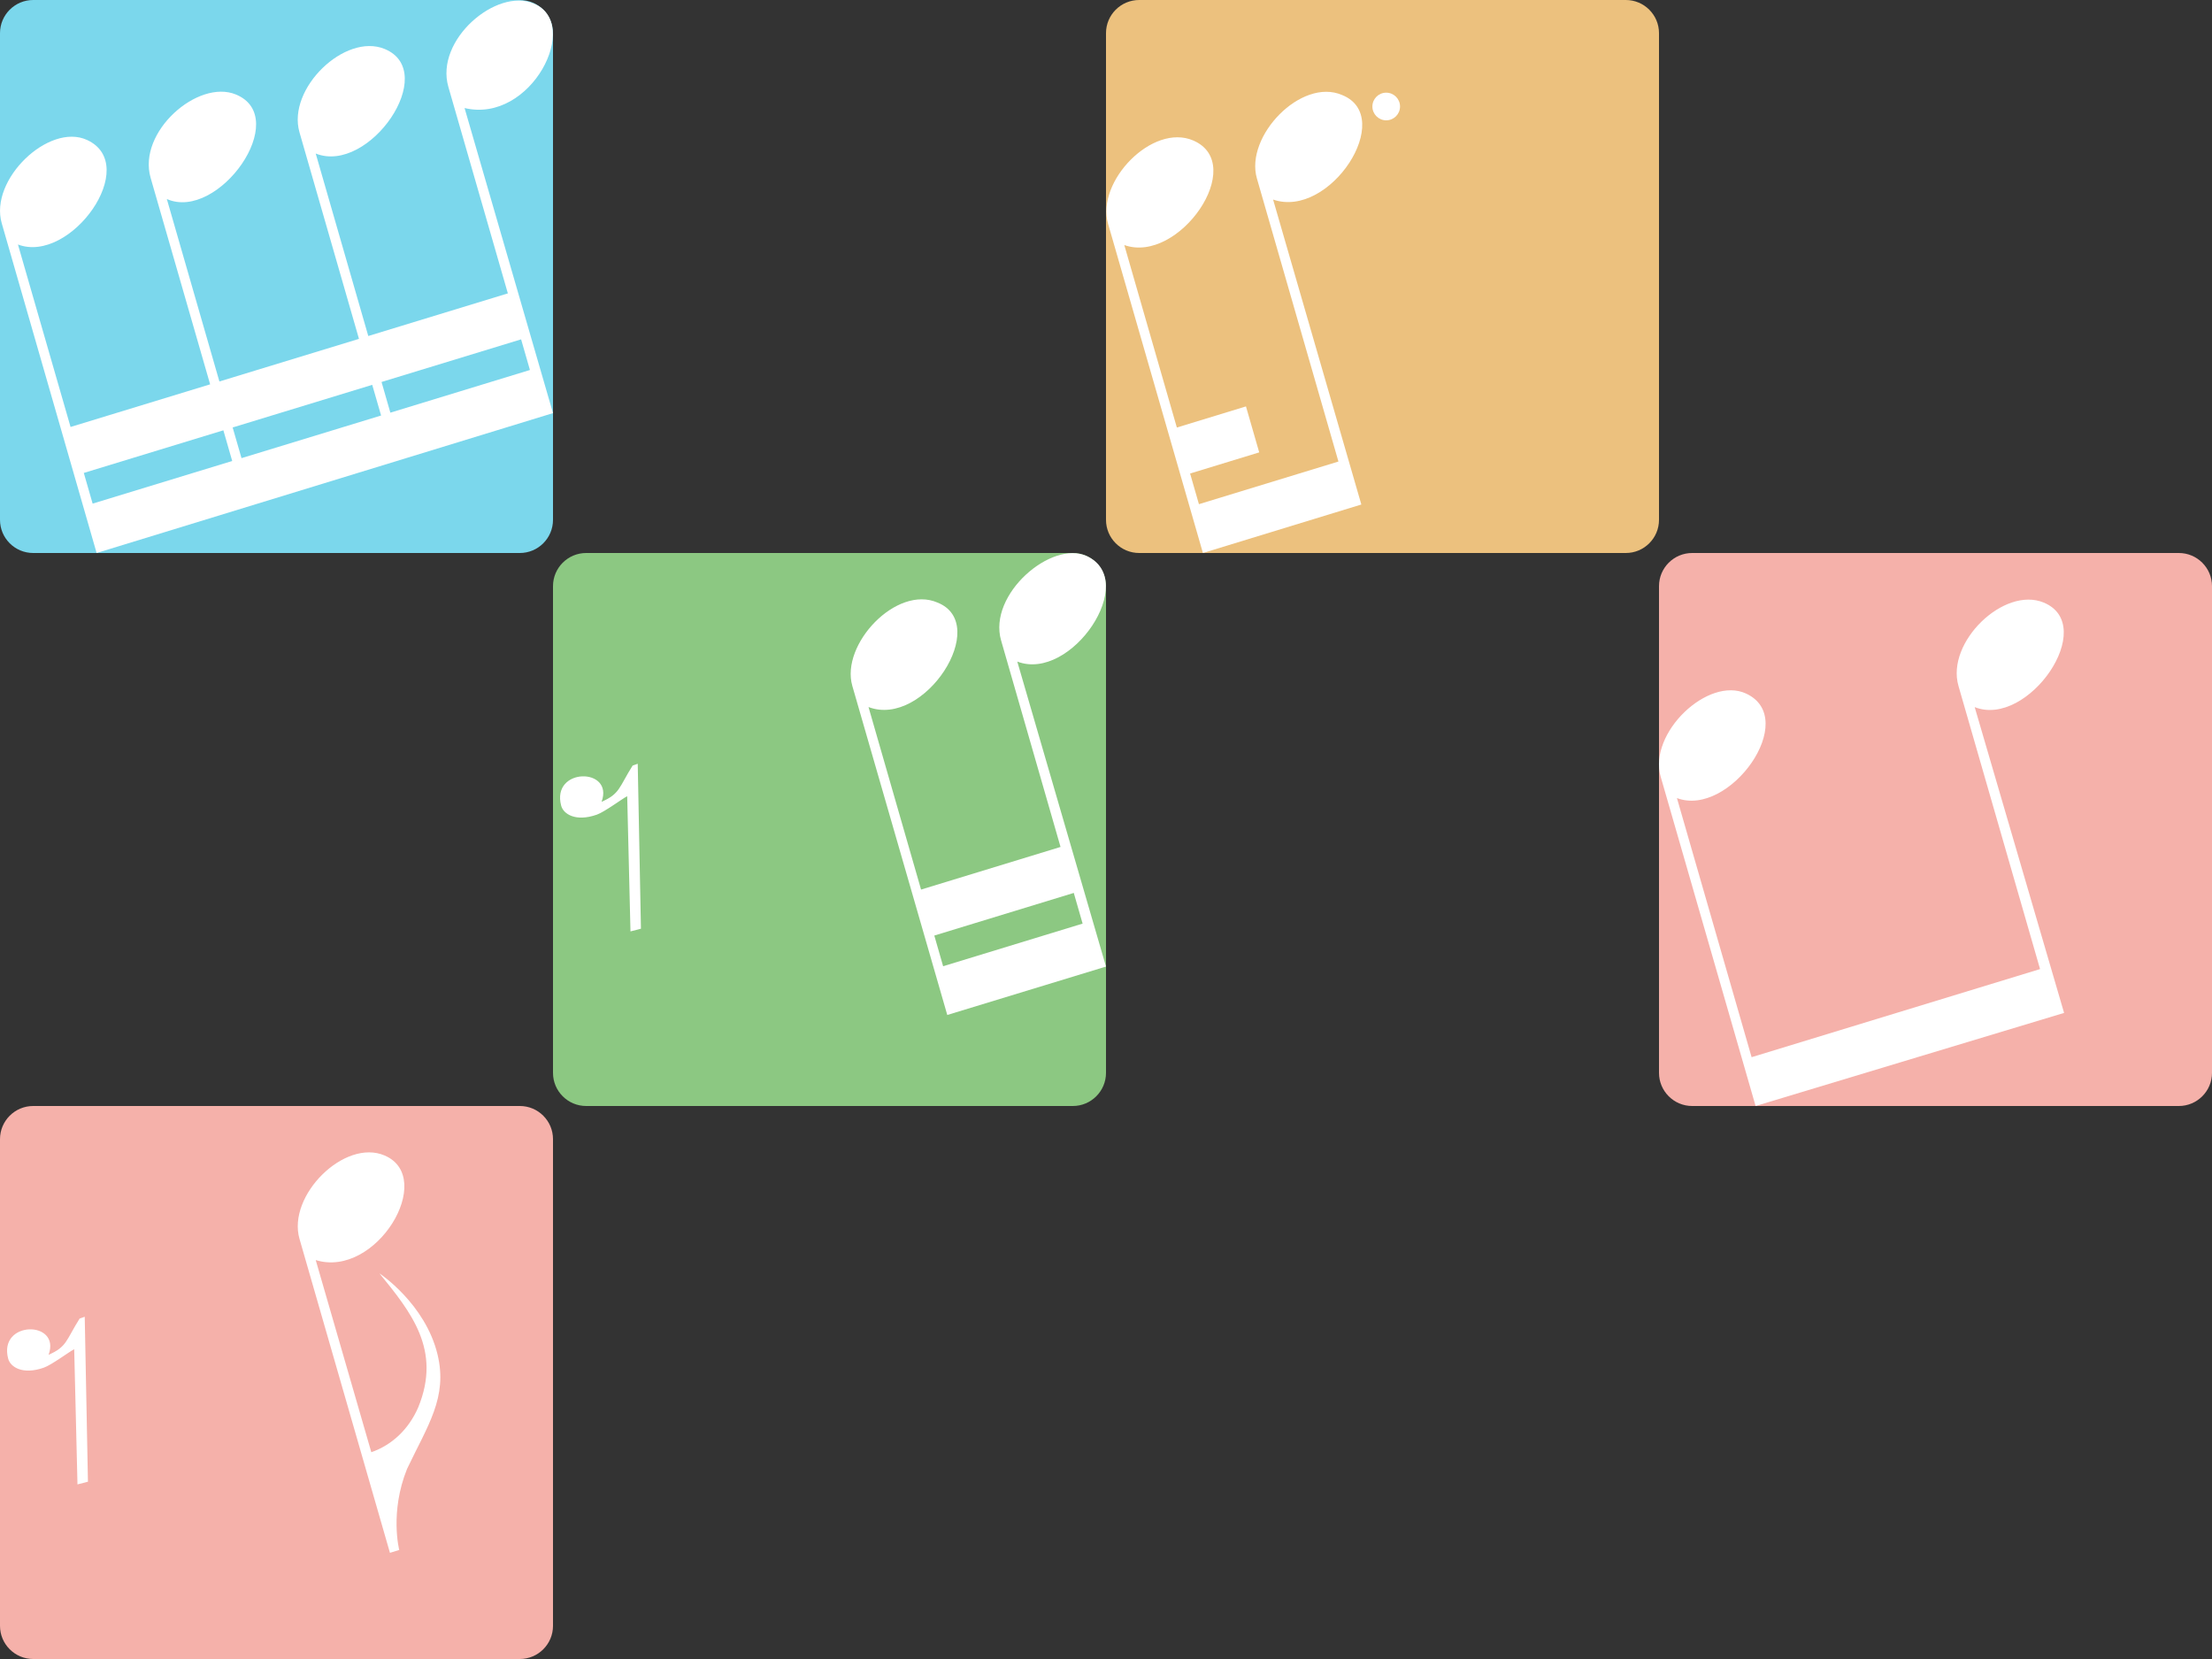
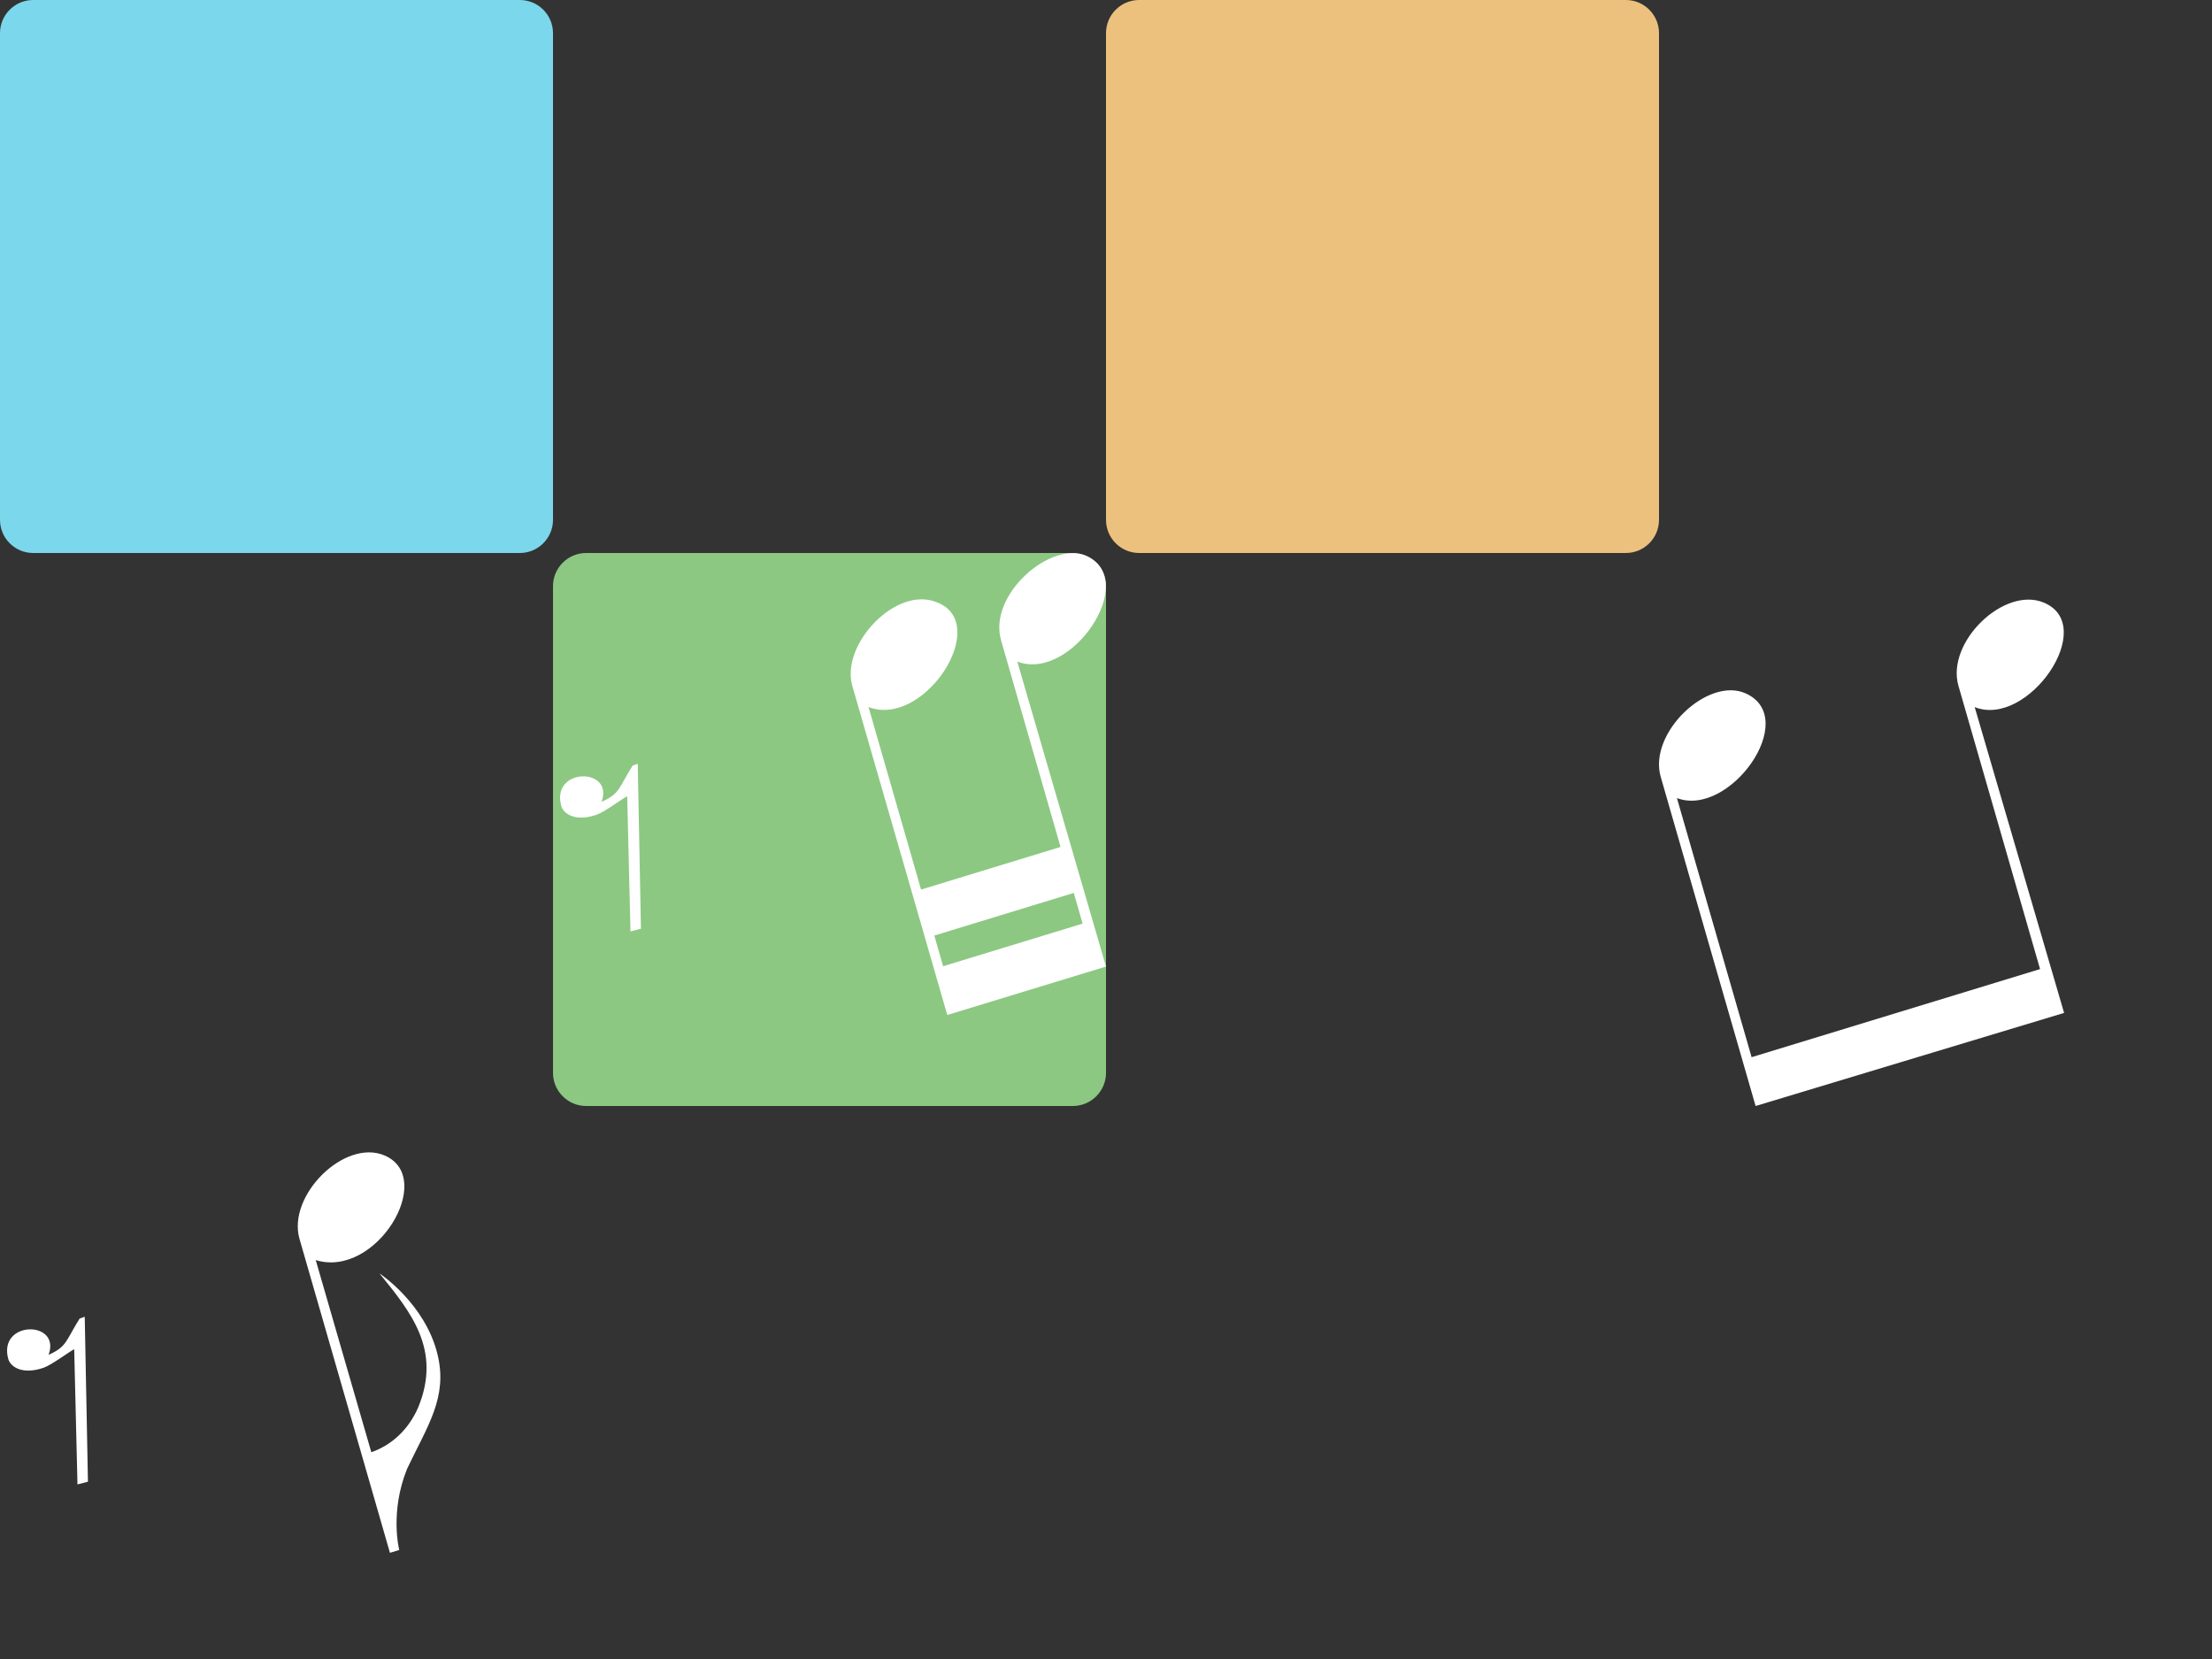
<svg xmlns="http://www.w3.org/2000/svg" version="1.1" x="0px" y="0px" width="400px" height="300px" viewBox="0 0 400 300" enable-background="new 0 0 400 300" xml:space="preserve">
  <rect x="0" y="0" width="400" height="300" fill="#333333" stroke="none" />
-   <path fill-rule="evenodd" clip-rule="evenodd" fill="#F5B1AA" d="M100,294c0,3.313-2.687,6-6,6H6c-3.313,0-6-2.687-6-6v-88  c0-3.313,2.687-6,6-6h88c3.313,0,6,2.687,6,6V294z" />
  <path fill="#FFFFFF" d="M79.129,244.965c-2.213-9.227-10.51-14.696-10.51-14.696c5.736,7.056,11.261,13.849,7.009,24.229  c-1.756,4.039-4.806,6.827-8.482,8.109l-10.052-34.744c10.948,3.387,21.839-14.852,12.481-18.904  c-7.241-3.136-17.674,7.23-15.417,15.066l16.357,56.773l1.682-0.515c0,0-1.764-6.779,1.411-14.659  C77.319,257.808,80.987,252.71,79.129,244.965z" />
  <path fill="#FFFFFF" d="M8.784,244.99c3.333-1.445,3.137-2.613,5.617-6.554l0.921-0.323l0.582,29.827l-1.894,0.489l-0.592-24.451  c-0.834,0.417-4.102,2.852-5.488,3.337c-3.885,1.365-6.059-0.149-6.448-1.609C-0.375,238.738,11.086,238.738,8.784,244.99z" />
-   <path fill-rule="evenodd" clip-rule="evenodd" fill="#F5B1AA" d="M400,194c0,3.313-2.687,6-6,6h-88c-3.313,0-6-2.687-6-6v-88  c0-3.313,2.687-6,6-6h88c3.313,0,6,2.687,6,6V194z" />
  <path fill-rule="evenodd" clip-rule="evenodd" fill="#FFFFFF" d="M373.253,183.166l-16.165-55.298  c9.646,3.845,22.484-14.753,12.479-18.906c-7.171-2.978-17.695,7.164-15.416,15.066l14.757,51.212l-52.161,15.934l-13.504-46.857  c9.514,3.604,22.351-14.375,12.484-18.908c-6.864-3.155-17.702,7.146-15.417,15.066L317.468,200L373.253,183.166z" />
  <path fill-rule="evenodd" clip-rule="evenodd" fill="#ECC17E" d="M300,94c0,3.313-2.687,6-6,6h-88c-3.313,0-6-2.687-6-6V6  c0-3.313,2.687-6,6-6h88c3.313,0,6,2.687,6,6V94z" />
-   <circle fill="#FFFFFF" cx="250.671" cy="19.259" r="2.5" />
-   <path fill-rule="evenodd" clip-rule="evenodd" fill="#FFFFFF" d="M246.174,91.232l-15.957-55.145  c10.287,3.573,22.288-14.975,12.475-18.905c-7.376-3.195-17.604,7.447-15.409,15.067l14.748,51.212l-25.226,7.71l-1.597-5.545  l12.499-3.82l-2.396-8.315l-12.498,3.82l-9.503-32.999c9.88,3.527,22.411-14.605,12.475-18.904  c-7.365-3.187-17.618,7.398-15.409,15.065L217.526,100L246.174,91.232z" />
  <path fill-rule="evenodd" clip-rule="evenodd" fill="#8CC882" d="M200,194c0,3.313-2.687,6-6,6h-88c-3.313,0-6-2.687-6-6v-88  c0-3.313,2.687-6,6-6h88c3.313,0,6,2.687,6,6V194z" />
  <path fill-rule="evenodd" clip-rule="evenodd" fill="#FFFFFF" d="M196.508,100.55c-6.383-2.923-17.876,6.932-15.481,15.251  l10.752,37.354l-25.221,7.709l-9.502-33.007c10.093,3.855,22.245-14.986,12.473-18.895c-7.406-3.215-17.564,7.562-15.404,15.065  l17.173,59.514L200,174.787l-16.041-55.152C193.708,123.378,206.129,104.955,196.508,100.55z M195.771,167.017l-25.224,7.709  l-1.594-5.548l25.22-7.709L195.771,167.017z" />
  <path fill="#FFFFFF" d="M108.784,144.99c3.333-1.445,3.137-2.613,5.617-6.554l0.921-0.323l0.582,29.827l-1.894,0.489l-0.592-24.451  c-0.834,0.417-4.102,2.852-5.488,3.337c-3.885,1.365-6.059-0.149-6.448-1.609C99.625,138.738,111.086,138.738,108.784,144.99z" />
  <path fill-rule="evenodd" clip-rule="evenodd" fill="#7BD7EC" d="M100,94c0,3.313-2.687,6-6,6H6c-3.313,0-6-2.687-6-6V6  c0-3.313,2.687-6,6-6h88c3.313,0,6,2.687,6,6V94z" />
-   <path fill-rule="evenodd" clip-rule="evenodd" fill="#FFFFFF" d="M84.009,19.536c12.083,2.896,21.267-15.385,12.484-18.901  c-6.677-2.891-17.866,6.559-15.417,15.066l10.761,37.351l-25.239,7.709l-9.506-32.996c9.646,3.845,22.484-14.753,12.479-18.906  C62.4,5.881,51.876,16.022,54.155,23.925l10.758,37.352l-25.238,7.707l-9.506-32.994c9.316,4.113,22.682-14.72,12.479-18.908  C35.8,14.265,24.84,23.847,27.234,32.148L37.998,69.5l-25.239,7.709L3.247,44.213c9.514,3.604,22.351-14.375,12.484-18.908  C8.867,22.149-1.971,32.451,0.314,40.371L17.472,100L100,74.705L84.009,19.536z M94.233,61.365l1.595,5.542L70.59,74.622  l-1.595-5.548L94.233,61.365z M67.311,69.591l1.602,5.546l-25.239,7.709L42.072,77.3L67.311,69.591z M40.394,77.814l1.596,5.548  L16.751,91.07l-1.596-5.548L40.394,77.814z" />
</svg>